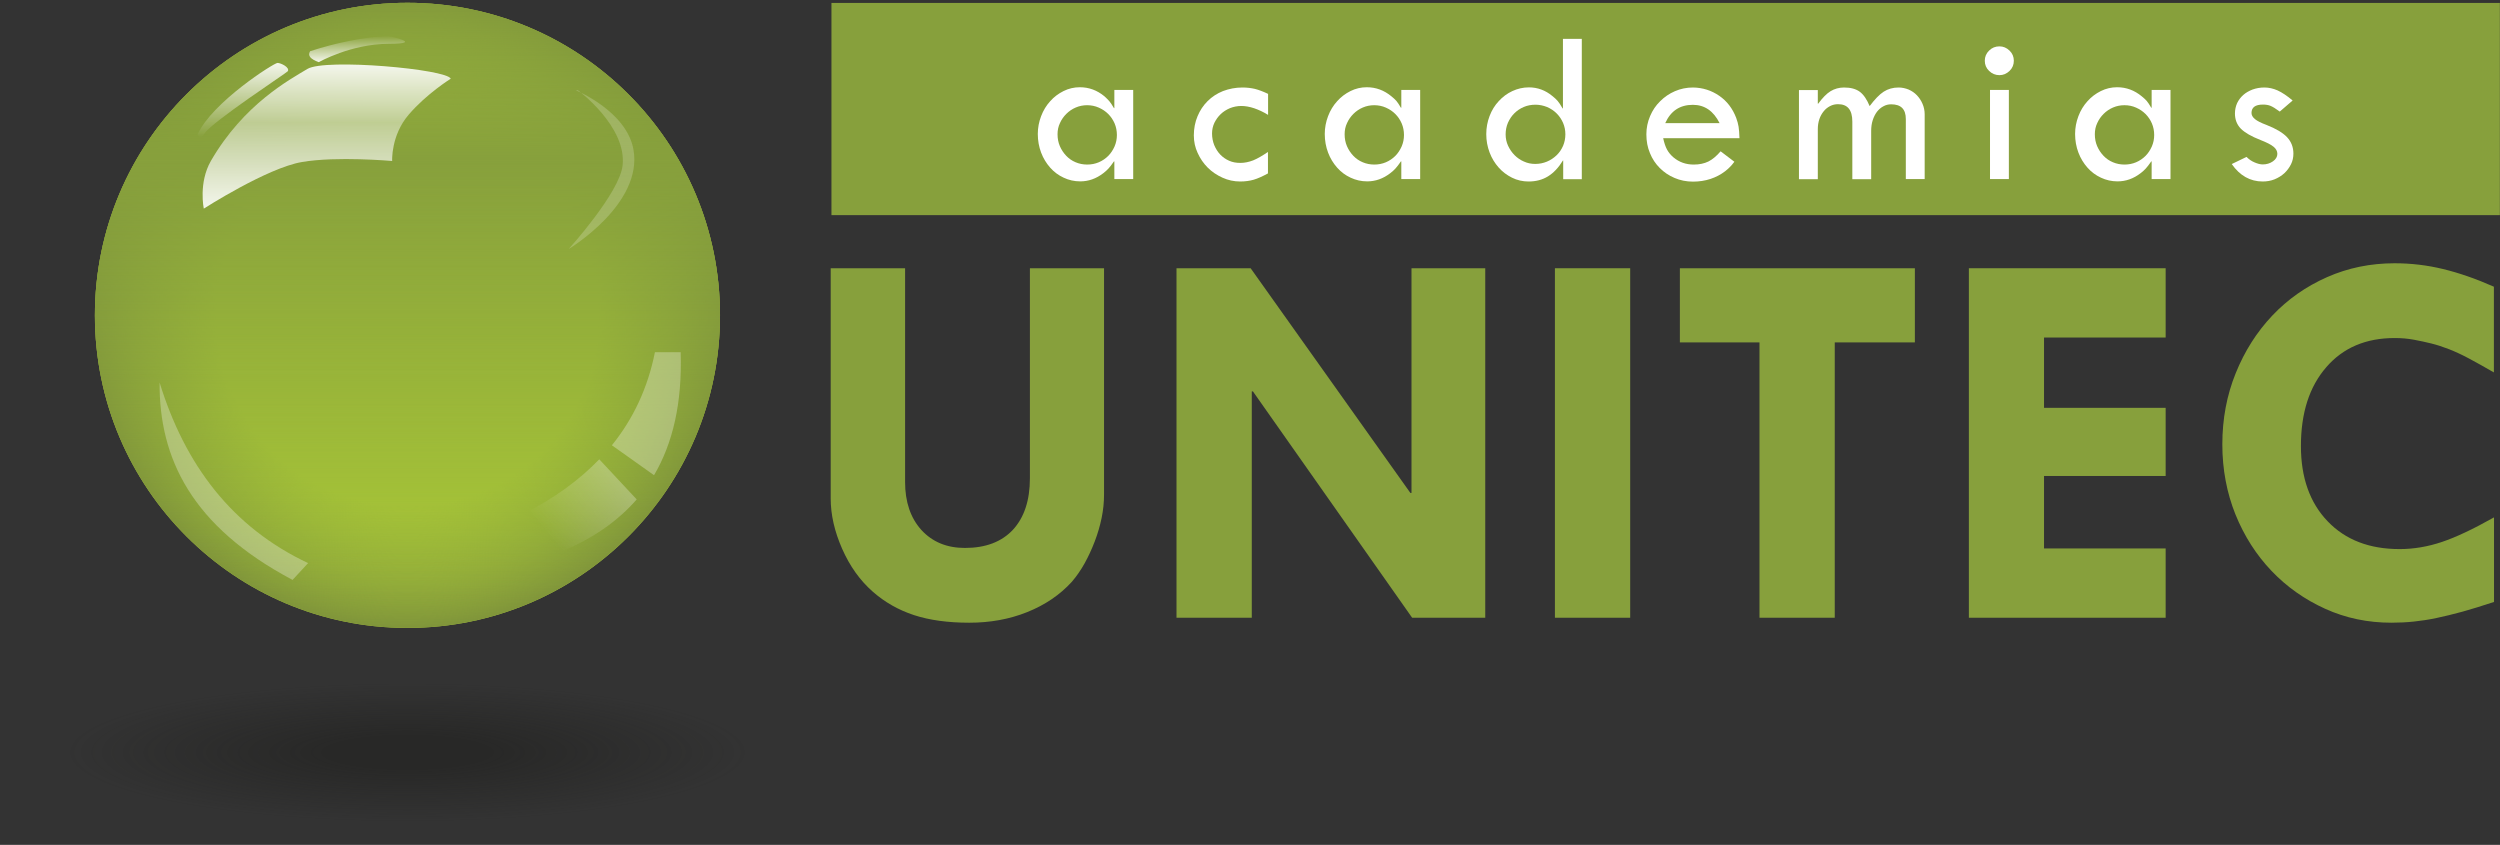
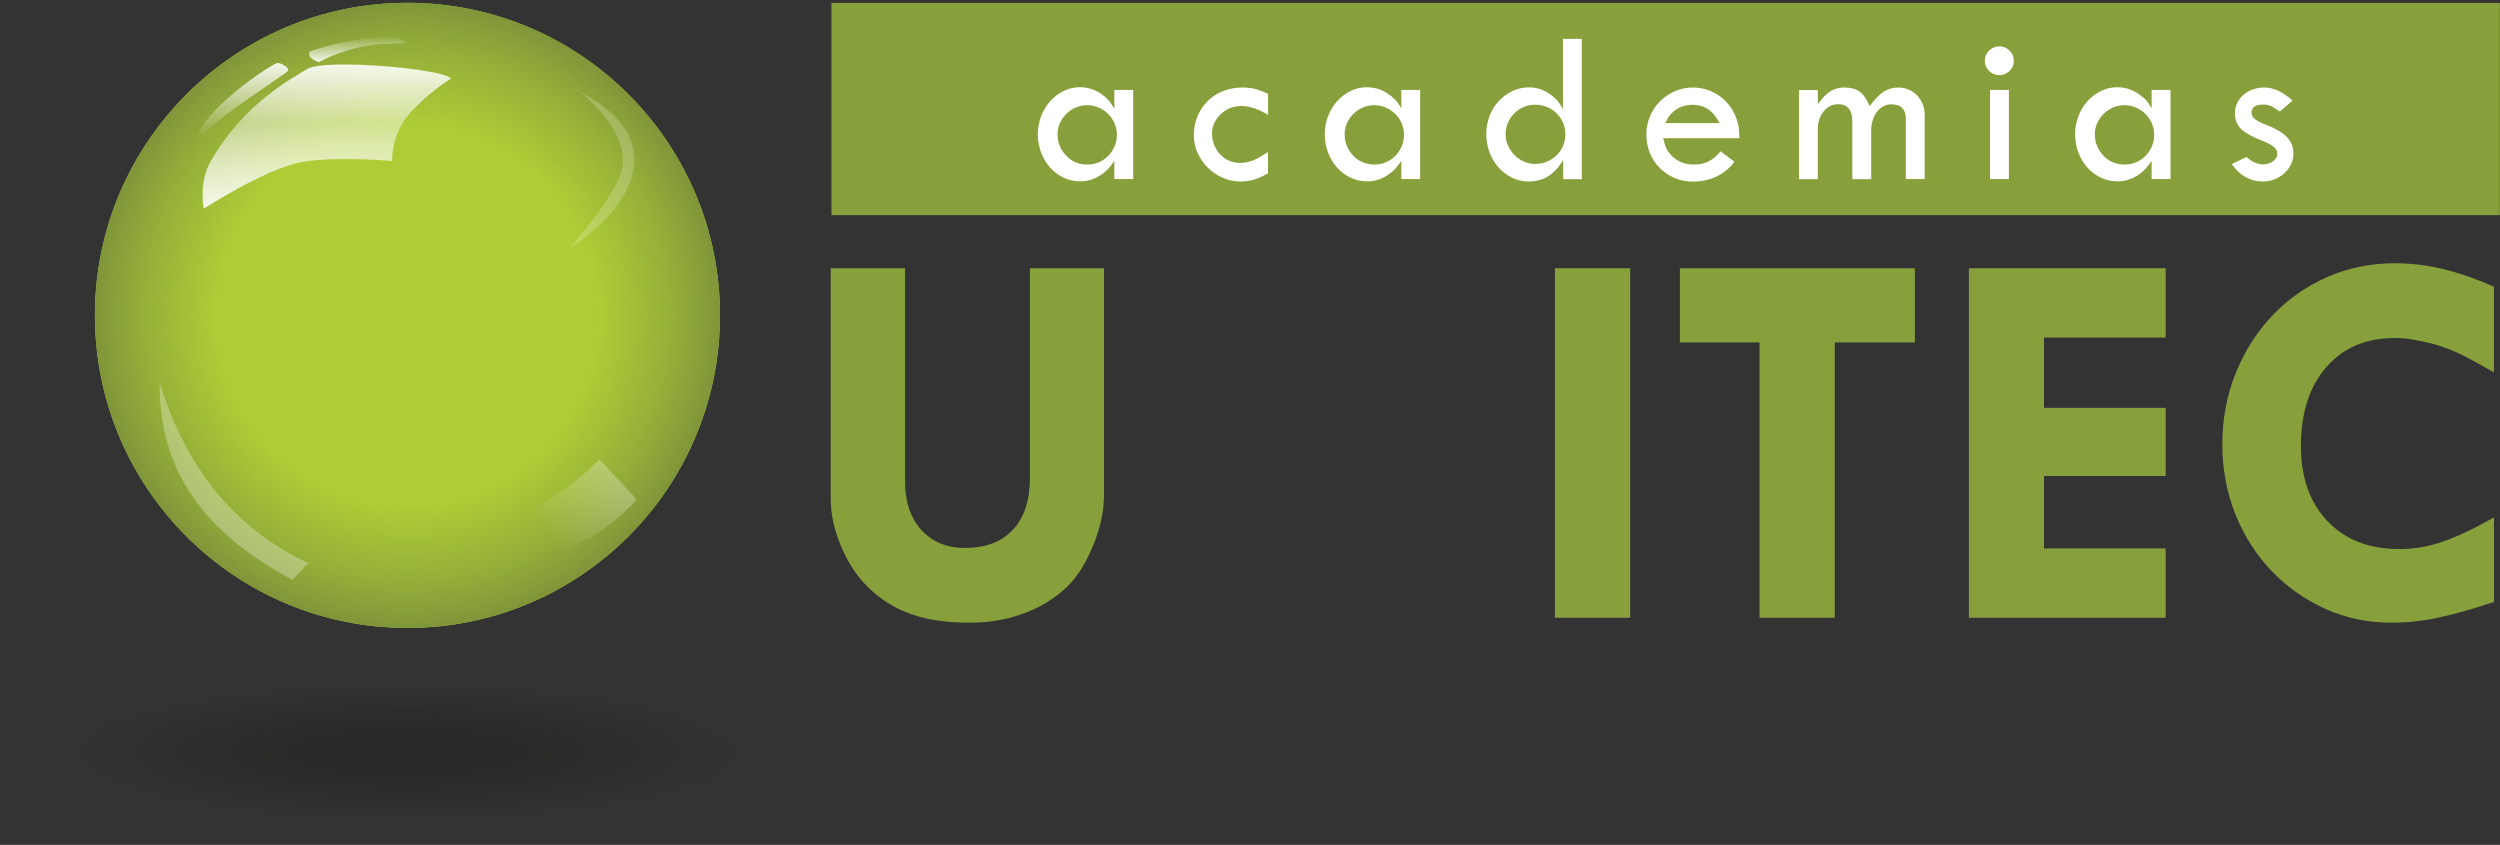
<svg xmlns="http://www.w3.org/2000/svg" version="1.1" x="0px" y="0px" viewBox="0 0 196.28 66.33" enable-background="new 0 0 196.28 66.33" xml:space="preserve">
  <rect x="0" y="0" width="196.28" height="66.33" fill="#333333" stroke="none" />
  <g id="Capa_8">
</g>
  <g id="Capa_1">
    <g>
      <path fill="#87A03C" d="M71.06,21.06v16.78c0,1.57,0.43,2.83,1.28,3.77c0.86,0.94,2,1.41,3.42,1.41c1.63,0,2.88-0.48,3.77-1.43    c0.88-0.96,1.33-2.3,1.33-4.05V21.06h5.82v17.77c0,0.6-0.06,1.21-0.19,1.84c-0.13,0.63-0.31,1.24-0.54,1.84    c-0.23,0.6-0.49,1.17-0.79,1.71c-0.3,0.54-0.64,1.03-1.01,1.46c-0.94,1.03-2.11,1.82-3.51,2.38c-1.4,0.56-2.91,0.83-4.54,0.83    c-1.68,0-3.13-0.2-4.35-0.6c-1.21-0.4-2.29-1.01-3.23-1.84c-1-0.88-1.8-2-2.4-3.36c-0.6-1.36-0.9-2.68-0.9-3.96V21.06H71.06z" />
-       <path fill="#87A03C" d="M116.61,21.06V48.5h-5.74l-12.5-17.77h-0.09V48.5h-5.91V21.06h5.82l12.54,17.64h0.09V21.06H116.61z" />
      <path fill="#87A03C" d="M127.99,21.06V48.5h-5.91V21.06H127.99z" />
      <path fill="#87A03C" d="M150.34,21.06v5.82h-6.29V48.5h-5.91V26.88h-6.25v-5.82H150.34z" />
      <path fill="#87A03C" d="M170.03,21.06v5.44h-9.55v5.52h9.55v5.35h-9.55v5.69h9.55v5.44h-15.45V21.06H170.03z" />
      <path fill="#87A03C" d="M195.8,29.24c-0.74-0.43-1.39-0.79-1.95-1.09c-0.56-0.3-1.08-0.54-1.56-0.73    c-0.49-0.19-0.95-0.34-1.39-0.45c-0.44-0.11-0.91-0.21-1.39-0.3c-0.49-0.09-0.98-0.13-1.5-0.13c-2.26,0-4.05,0.76-5.37,2.29    c-1.33,1.53-1.99,3.59-1.99,6.19c0,2.48,0.7,4.45,2.1,5.91c1.4,1.46,3.28,2.18,5.65,2.18c1.11,0,2.22-0.19,3.32-0.56    c1.1-0.37,2.46-1.01,4.09-1.93v6.64c-0.94,0.31-1.78,0.57-2.5,0.77c-0.73,0.2-1.4,0.36-2.01,0.49c-0.61,0.13-1.21,0.22-1.78,0.28    c-0.57,0.06-1.16,0.09-1.76,0.09c-1.86,0-3.59-0.36-5.2-1.09c-1.61-0.73-3.02-1.72-4.22-2.98c-1.2-1.26-2.14-2.73-2.83-4.43    c-0.68-1.7-1.03-3.53-1.03-5.5c0-2,0.35-3.86,1.05-5.59c0.7-1.73,1.65-3.23,2.87-4.52c1.21-1.28,2.65-2.29,4.3-3.02    c1.65-0.73,3.42-1.09,5.31-1.09c1.28,0,2.55,0.15,3.79,0.45c1.24,0.3,2.58,0.76,4,1.39V29.24z" />
    </g>
    <rect x="65.28" y="0.23" fill="#87A03C" width="130.99" height="16.66" />
    <g>
      <path fill="#FFFFFF" d="M87.49,7.06h1.48v7h-1.48v-1.39h-0.03c-0.17,0.25-0.32,0.44-0.43,0.56c-0.11,0.12-0.25,0.25-0.41,0.37    c-0.56,0.43-1.16,0.64-1.81,0.64c-0.46,0-0.9-0.1-1.3-0.29c-0.41-0.19-0.76-0.45-1.06-0.79c-0.3-0.34-0.54-0.73-0.71-1.18    c-0.17-0.45-0.26-0.94-0.26-1.46c0-0.49,0.09-0.95,0.26-1.4c0.17-0.45,0.41-0.84,0.71-1.17c0.3-0.34,0.65-0.6,1.05-0.8    c0.4-0.2,0.83-0.3,1.28-0.3c0.72,0,1.36,0.24,1.93,0.71C86.87,7.71,87,7.83,87.1,7.95c0.1,0.12,0.22,0.3,0.36,0.54h0.03V7.06z     M85.35,8.26c-0.31,0-0.61,0.06-0.89,0.18c-0.28,0.12-0.53,0.29-0.74,0.5c-0.21,0.21-0.38,0.45-0.5,0.72    c-0.13,0.27-0.19,0.56-0.19,0.88c0,0.34,0.06,0.65,0.18,0.93c0.12,0.28,0.29,0.54,0.5,0.76c0.21,0.22,0.45,0.39,0.74,0.51    c0.28,0.12,0.59,0.18,0.91,0.18c0.32,0,0.63-0.06,0.91-0.18c0.28-0.12,0.53-0.29,0.74-0.5c0.21-0.21,0.37-0.46,0.5-0.75    c0.12-0.28,0.18-0.58,0.18-0.89c0-0.32-0.06-0.63-0.18-0.91c-0.12-0.28-0.29-0.53-0.5-0.74c-0.21-0.21-0.45-0.37-0.74-0.5    C85.98,8.32,85.67,8.26,85.35,8.26z" />
      <path fill="#FFFFFF" d="M99.56,13.61c-0.44,0.24-0.82,0.41-1.13,0.5c-0.31,0.09-0.67,0.14-1.06,0.14c-0.49,0-0.95-0.1-1.39-0.3    c-0.44-0.2-0.83-0.46-1.16-0.79c-0.33-0.33-0.59-0.71-0.79-1.15c-0.2-0.43-0.3-0.89-0.3-1.38c0-0.54,0.1-1.05,0.29-1.5    c0.19-0.46,0.45-0.85,0.79-1.19c0.34-0.34,0.74-0.6,1.21-0.79C96.5,6.97,97,6.87,97.55,6.87c0.35,0,0.67,0.04,0.98,0.11    c0.31,0.08,0.65,0.21,1.03,0.39v1.65c-0.37-0.23-0.74-0.4-1.09-0.52c-0.36-0.12-0.7-0.18-1.01-0.18c-0.31,0-0.61,0.06-0.89,0.17    c-0.28,0.12-0.52,0.27-0.73,0.47c-0.21,0.2-0.37,0.43-0.5,0.69c-0.12,0.26-0.18,0.54-0.18,0.83c0,0.32,0.06,0.63,0.17,0.91    c0.12,0.28,0.27,0.53,0.47,0.74c0.2,0.21,0.43,0.37,0.7,0.49c0.27,0.12,0.56,0.17,0.88,0.17c0.34,0,0.67-0.07,1.01-0.2    c0.34-0.14,0.72-0.36,1.16-0.66V13.61z" />
      <path fill="#FFFFFF" d="M110.02,7.06h1.48v7h-1.48v-1.39h-0.03c-0.17,0.25-0.32,0.44-0.43,0.56c-0.11,0.12-0.25,0.25-0.41,0.37    c-0.56,0.43-1.16,0.64-1.81,0.64c-0.46,0-0.9-0.1-1.3-0.29c-0.41-0.19-0.76-0.45-1.06-0.79c-0.3-0.34-0.54-0.73-0.71-1.18    c-0.17-0.45-0.26-0.94-0.26-1.46c0-0.49,0.09-0.95,0.26-1.4c0.17-0.45,0.41-0.84,0.71-1.17c0.3-0.34,0.65-0.6,1.05-0.8    c0.4-0.2,0.83-0.3,1.28-0.3c0.72,0,1.36,0.24,1.93,0.71c0.16,0.13,0.29,0.25,0.39,0.36c0.1,0.12,0.22,0.3,0.36,0.54h0.03V7.06z     M107.89,8.26c-0.31,0-0.61,0.06-0.89,0.18c-0.28,0.12-0.53,0.29-0.74,0.5c-0.21,0.21-0.38,0.45-0.5,0.72    c-0.13,0.27-0.19,0.56-0.19,0.88c0,0.34,0.06,0.65,0.18,0.93c0.12,0.28,0.29,0.54,0.5,0.76c0.21,0.22,0.45,0.39,0.74,0.51    c0.28,0.12,0.59,0.18,0.91,0.18s0.63-0.06,0.91-0.18c0.28-0.12,0.53-0.29,0.74-0.5c0.21-0.21,0.37-0.46,0.5-0.75    c0.12-0.28,0.18-0.58,0.18-0.89c0-0.32-0.06-0.63-0.18-0.91c-0.12-0.28-0.29-0.53-0.5-0.74c-0.21-0.21-0.45-0.37-0.74-0.5    C108.52,8.32,108.21,8.26,107.89,8.26z" />
      <path fill="#FFFFFF" d="M124.19,3.05v11.02h-1.46V12.6h-0.02c-0.35,0.57-0.74,0.98-1.18,1.25c-0.44,0.27-0.95,0.4-1.52,0.4    c-0.46,0-0.9-0.1-1.3-0.3c-0.4-0.2-0.75-0.46-1.05-0.8c-0.3-0.34-0.54-0.73-0.71-1.18c-0.17-0.45-0.26-0.93-0.26-1.44    c0-0.5,0.09-0.97,0.26-1.42c0.17-0.45,0.41-0.84,0.72-1.17c0.31-0.34,0.66-0.6,1.07-0.79c0.41-0.19,0.84-0.29,1.3-0.29    c0.68,0,1.3,0.23,1.84,0.68c0.16,0.13,0.3,0.25,0.41,0.38c0.11,0.13,0.24,0.32,0.39,0.59h0.03V3.05H124.19z M120.56,8.22    c-0.34,0-0.65,0.06-0.93,0.18c-0.28,0.12-0.53,0.29-0.74,0.5c-0.21,0.21-0.37,0.45-0.5,0.74c-0.12,0.28-0.18,0.59-0.18,0.91    c0,0.31,0.06,0.61,0.19,0.89c0.13,0.28,0.3,0.53,0.51,0.74c0.21,0.21,0.45,0.38,0.73,0.5c0.28,0.13,0.58,0.19,0.89,0.19    c0.33,0,0.63-0.06,0.92-0.18c0.29-0.12,0.54-0.29,0.76-0.5c0.22-0.21,0.38-0.45,0.51-0.74c0.12-0.28,0.18-0.59,0.18-0.91    c0-0.31-0.06-0.61-0.18-0.89c-0.12-0.28-0.29-0.53-0.51-0.75c-0.21-0.21-0.47-0.38-0.75-0.5C121.18,8.29,120.88,8.22,120.56,8.22z    " />
      <path fill="#FFFFFF" d="M130.58,10.85c0.08,0.37,0.18,0.67,0.3,0.89c0.12,0.22,0.28,0.42,0.5,0.61c0.45,0.38,0.98,0.57,1.6,0.57    c0.44,0,0.82-0.08,1.15-0.24c0.32-0.16,0.64-0.43,0.96-0.8l1.08,0.82c-0.15,0.2-0.27,0.34-0.37,0.43    c-0.09,0.09-0.21,0.2-0.35,0.31c-0.35,0.27-0.74,0.47-1.16,0.61c-0.43,0.14-0.89,0.21-1.37,0.21c-0.52,0-1.01-0.1-1.45-0.29    c-0.45-0.19-0.83-0.45-1.16-0.78c-0.33-0.33-0.59-0.72-0.77-1.17c-0.19-0.45-0.28-0.94-0.28-1.48c0-0.5,0.1-0.97,0.29-1.42    c0.19-0.45,0.45-0.84,0.79-1.17c0.34-0.34,0.72-0.6,1.16-0.79c0.44-0.19,0.91-0.29,1.42-0.29c0.76,0.01,1.45,0.23,2.06,0.65    c0.61,0.42,1.05,1,1.33,1.73c0.09,0.25,0.16,0.49,0.19,0.7c0.03,0.21,0.06,0.51,0.07,0.9H130.58z M135.01,9.67    c-0.48-0.96-1.18-1.44-2.1-1.44c-1.02,0-1.74,0.48-2.17,1.44H135.01z" />
      <path fill="#FFFFFF" d="M142.73,8.14h0.02c0.34-0.46,0.66-0.79,0.97-0.98c0.31-0.19,0.67-0.29,1.06-0.29    c0.52,0,0.93,0.11,1.23,0.33c0.3,0.22,0.56,0.6,0.78,1.13c0.4-0.53,0.76-0.91,1.1-1.13c0.34-0.22,0.73-0.33,1.17-0.33    c0.28,0,0.54,0.06,0.79,0.16c0.25,0.11,0.47,0.26,0.65,0.45s0.33,0.41,0.44,0.67c0.11,0.25,0.17,0.53,0.17,0.82v5.09h-1.48V9.35    c0-0.78-0.38-1.16-1.15-1.16c-0.22,0-0.43,0.05-0.62,0.16c-0.19,0.1-0.36,0.25-0.5,0.43c-0.14,0.19-0.25,0.41-0.33,0.66    c-0.08,0.25-0.12,0.53-0.12,0.82v3.81h-1.48V9.55c0-0.92-0.37-1.37-1.12-1.37c-0.23,0-0.44,0.05-0.63,0.15    c-0.19,0.1-0.36,0.23-0.5,0.41c-0.14,0.17-0.26,0.38-0.34,0.62c-0.08,0.24-0.12,0.5-0.12,0.77v3.94h-1.48v-7h1.48V8.14z" />
      <path fill="#FFFFFF" d="M156.98,3.64c0.3,0,0.56,0.11,0.79,0.33c0.23,0.22,0.34,0.49,0.34,0.8c0,0.31-0.11,0.58-0.34,0.8    c-0.23,0.22-0.49,0.33-0.79,0.33c-0.31,0-0.58-0.11-0.81-0.33c-0.23-0.22-0.34-0.49-0.34-0.8c0-0.31,0.11-0.58,0.34-0.8    C156.39,3.75,156.66,3.64,156.98,3.64z M157.72,7.06v7h-1.48v-7H157.72z" />
      <path fill="#FFFFFF" d="M168.93,7.06h1.48v7h-1.48v-1.39h-0.03c-0.17,0.25-0.32,0.44-0.43,0.56c-0.11,0.12-0.25,0.25-0.41,0.37    c-0.56,0.43-1.16,0.64-1.81,0.64c-0.46,0-0.9-0.1-1.3-0.29c-0.41-0.19-0.76-0.45-1.06-0.79c-0.3-0.34-0.54-0.73-0.71-1.18    c-0.17-0.45-0.26-0.94-0.26-1.46c0-0.49,0.09-0.95,0.26-1.4c0.17-0.45,0.41-0.84,0.71-1.17c0.3-0.34,0.65-0.6,1.05-0.8    c0.4-0.2,0.83-0.3,1.28-0.3c0.72,0,1.36,0.24,1.93,0.71c0.16,0.13,0.29,0.25,0.39,0.36c0.1,0.12,0.22,0.3,0.36,0.54h0.03V7.06z     M166.79,8.26c-0.31,0-0.61,0.06-0.89,0.18c-0.28,0.12-0.53,0.29-0.74,0.5c-0.21,0.21-0.38,0.45-0.5,0.72    c-0.13,0.27-0.19,0.56-0.19,0.88c0,0.34,0.06,0.65,0.18,0.93c0.12,0.28,0.29,0.54,0.5,0.76c0.21,0.22,0.45,0.39,0.74,0.51    c0.28,0.12,0.59,0.18,0.91,0.18c0.32,0,0.63-0.06,0.91-0.18c0.28-0.12,0.53-0.29,0.74-0.5c0.21-0.21,0.37-0.46,0.5-0.75    c0.12-0.28,0.18-0.58,0.18-0.89c0-0.32-0.06-0.63-0.18-0.91c-0.12-0.28-0.29-0.53-0.5-0.74c-0.21-0.21-0.45-0.37-0.74-0.5    C167.42,8.32,167.12,8.26,166.79,8.26z" />
      <path fill="#FFFFFF" d="M178.99,8.76c-0.31-0.23-0.56-0.38-0.73-0.45c-0.17-0.07-0.37-0.1-0.59-0.1c-0.6,0-0.9,0.22-0.9,0.66    c0,0.17,0.09,0.33,0.27,0.48c0.18,0.15,0.48,0.3,0.91,0.46c0.74,0.29,1.28,0.61,1.61,0.96c0.33,0.35,0.5,0.78,0.5,1.29    c0,0.3-0.06,0.58-0.19,0.84c-0.13,0.26-0.3,0.49-0.52,0.7c-0.22,0.2-0.48,0.36-0.77,0.48c-0.3,0.12-0.61,0.17-0.93,0.17    c-0.98,0-1.8-0.46-2.43-1.37l1.16-0.56c0.19,0.19,0.39,0.33,0.63,0.43c0.23,0.1,0.45,0.16,0.64,0.16c0.3,0,0.57-0.08,0.8-0.24    c0.23-0.16,0.35-0.36,0.35-0.59c0-0.21-0.1-0.4-0.3-0.56c-0.2-0.17-0.55-0.34-1.03-0.53c-0.72-0.28-1.23-0.58-1.54-0.89    c-0.31-0.32-0.46-0.72-0.46-1.19c0-0.29,0.06-0.56,0.17-0.81c0.12-0.25,0.28-0.46,0.48-0.64c0.2-0.18,0.45-0.32,0.73-0.43    c0.28-0.1,0.59-0.16,0.93-0.16c0.35,0,0.7,0.08,1.04,0.23c0.35,0.16,0.74,0.42,1.18,0.79L178.99,8.76z" />
    </g>
    <radialGradient id="SVGID_2_" cx="31.995" cy="59.096" r="26.884" gradientTransform="matrix(1 0 0 0.204 0 47.015)" gradientUnits="userSpaceOnUse">
      <stop offset="0" style="stop-color:#1D1D1B;stop-opacity:0.5" />
      <stop offset="0.222" style="stop-color:#1D1D1B;stop-opacity:0.5" />
      <stop offset="1" style="stop-color:#1D1D1B;stop-opacity:0" />
    </radialGradient>
    <ellipse fill="url(#SVGID_2_)" cx="31.99" cy="59.1" rx="31.99" ry="7.23" />
    <circle fill="#ADCC36" cx="31.99" cy="24.76" r="24.54" />
    <radialGradient id="SVGID_3_" cx="31.995" cy="24.762" r="24.545" gradientUnits="userSpaceOnUse">
      <stop offset="0.611" style="stop-color:#87A03C;stop-opacity:0" />
      <stop offset="0.845" style="stop-color:#859C3B;stop-opacity:0.601" />
      <stop offset="1" style="stop-color:#80953A" />
    </radialGradient>
    <circle fill="url(#SVGID_3_)" cx="31.99" cy="24.76" r="24.54" />
    <linearGradient id="SVGID_5_" gradientUnits="userSpaceOnUse" x1="31.995" y1="49.307" x2="31.995" y2="0.217">
      <stop offset="0" style="stop-color:#87A03C;stop-opacity:0" />
      <stop offset="0.75" style="stop-color:#87A03C" />
      <stop offset="1" style="stop-color:#87A03C;stop-opacity:0.5" />
    </linearGradient>
-     <circle fill="url(#SVGID_5_)" cx="31.99" cy="24.76" r="24.54" />
    <linearGradient id="SVGID_6_" gradientUnits="userSpaceOnUse" x1="25.651" y1="16.381" x2="25.651" y2="5.059">
      <stop offset="0" style="stop-color:#FFFFFF" />
      <stop offset="0.595" style="stop-color:#FFFFFF;stop-opacity:0.5" />
      <stop offset="1" style="stop-color:#FFFFFF" />
    </linearGradient>
    <path opacity="0.9" fill="url(#SVGID_6_)" d="M23.71,12.72C20.98,13.18,16,16.38,16,16.38s-0.43-2.03,0.56-3.75   c2.58-4.46,6.19-6.38,7.58-7.22c1.4-0.84,10.95,0.02,11.25,0.77c0,0-1.89,1.17-3.3,2.82c-1.41,1.64-1.3,3.64-1.3,3.64   S26.43,12.25,23.71,12.72z" />
    <linearGradient id="SVGID_7_" gradientUnits="userSpaceOnUse" x1="28.04" y1="4.882" x2="28.04" y2="2.811">
      <stop offset="0" style="stop-color:#FFFFFF" />
      <stop offset="1" style="stop-color:#FFFFFF;stop-opacity:0" />
    </linearGradient>
    <path opacity="0.9" fill="url(#SVGID_7_)" d="M24.35,4.02c-0.23,0.35,0.04,0.63,0.68,0.86c0,0,2.51-1.43,5.48-1.44   S30.4,2.81,30.4,2.81C28.47,2.95,26.46,3.33,24.35,4.02" />
    <linearGradient id="SVGID_8_" gradientUnits="userSpaceOnUse" x1="19.07" y1="10.777" x2="19.07" y2="4.954">
      <stop offset="0" style="stop-color:#FFFFFF;stop-opacity:0" />
      <stop offset="1" style="stop-color:#FFFFFF" />
    </linearGradient>
    <path opacity="0.9" fill="url(#SVGID_8_)" d="M15.52,10.54c0,0,0.15,0.56,0.54-0.06c0.57-0.91,6.48-4.78,6.54-4.89   c0.16-0.3-0.53-0.64-0.81-0.65C21.51,4.94,16.67,8.02,15.52,10.54z" />
    <path opacity="0.3" fill="#FFFFFF" d="M22.97,45.53l1.22-1.32c-5.97-2.81-9.67-7.71-11.66-14.18   C12.49,35.95,15.02,41.32,22.97,45.53z" />
    <g opacity="0.3">
-       <path fill="#FFFFFF" d="M51.35,37.31c1.46-2.48,2.22-5.64,2.09-9.66h-2.02c-0.56,2.81-1.7,5.23-3.38,7.31L51.35,37.31z" />
      <linearGradient id="SVGID_9_" gradientUnits="userSpaceOnUse" x1="43.013" y1="42.007" x2="48.2" y2="37.683">
        <stop offset="0" style="stop-color:#FFFFFF;stop-opacity:0" />
        <stop offset="1" style="stop-color:#FFFFFF" />
      </linearGradient>
      <path opacity="0.9" fill="url(#SVGID_9_)" d="M47.05,36.06c-1.6,1.66-3.57,3.08-5.9,4.26l2.51,3.15c2.55-0.99,4.69-2.38,6.33-4.26    L47.05,36.06z" />
    </g>
    <path opacity="0.2" fill="#FFFFFF" d="M45.37,7.08c0,0,3.86,2.85,3.51,5.92c-0.25,2.16-4.23,6.55-4.23,6.55s5.87-3.53,5.08-7.83   c-0.55-3-4.52-4.63-4.52-4.63" />
    <g id="Nuevo_símbolo_3">
	</g>
    <g id="Nuevo_símbolo_5">
	</g>
    <g id="Nuevo_símbolo_2">
	</g>
    <g id="Nuevo_símbolo_4">
	</g>
    <g id="Nuevo_símbolo_3_2_">
	</g>
    <g id="Nuevo_símbolo_3_1_">
	</g>
    <g id="Nuevo_símbolo_1">
	</g>
  </g>
</svg>